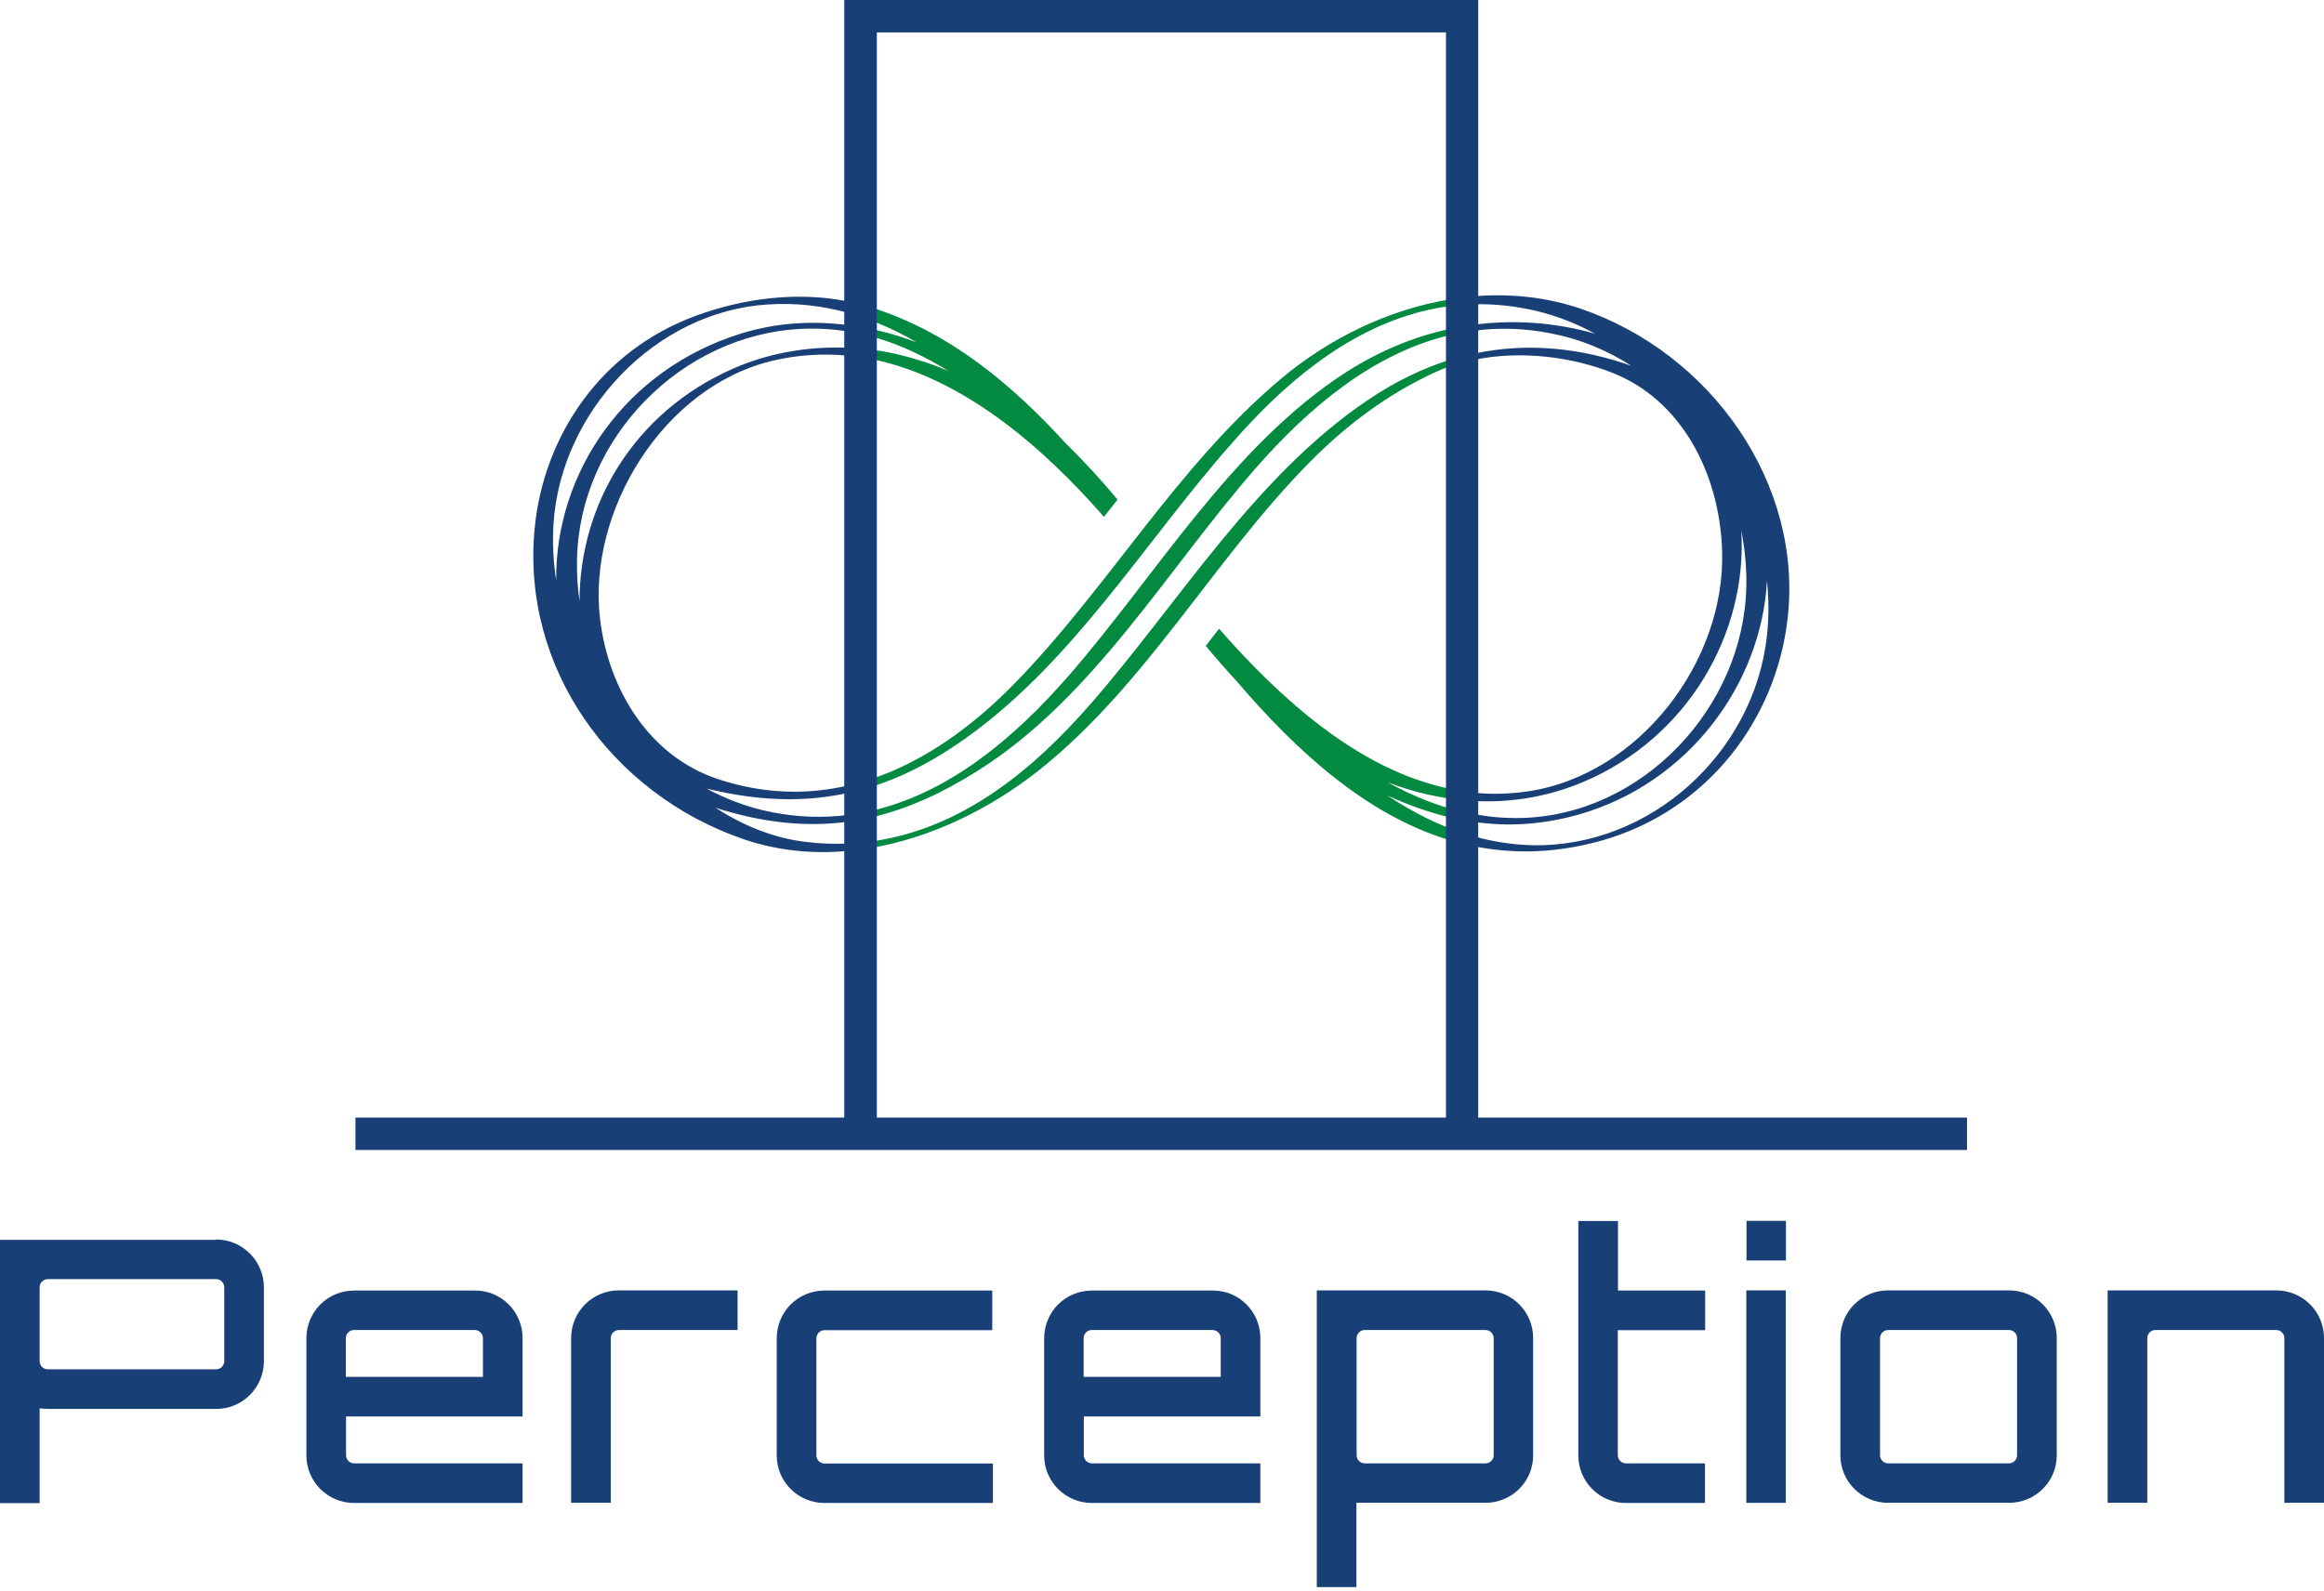
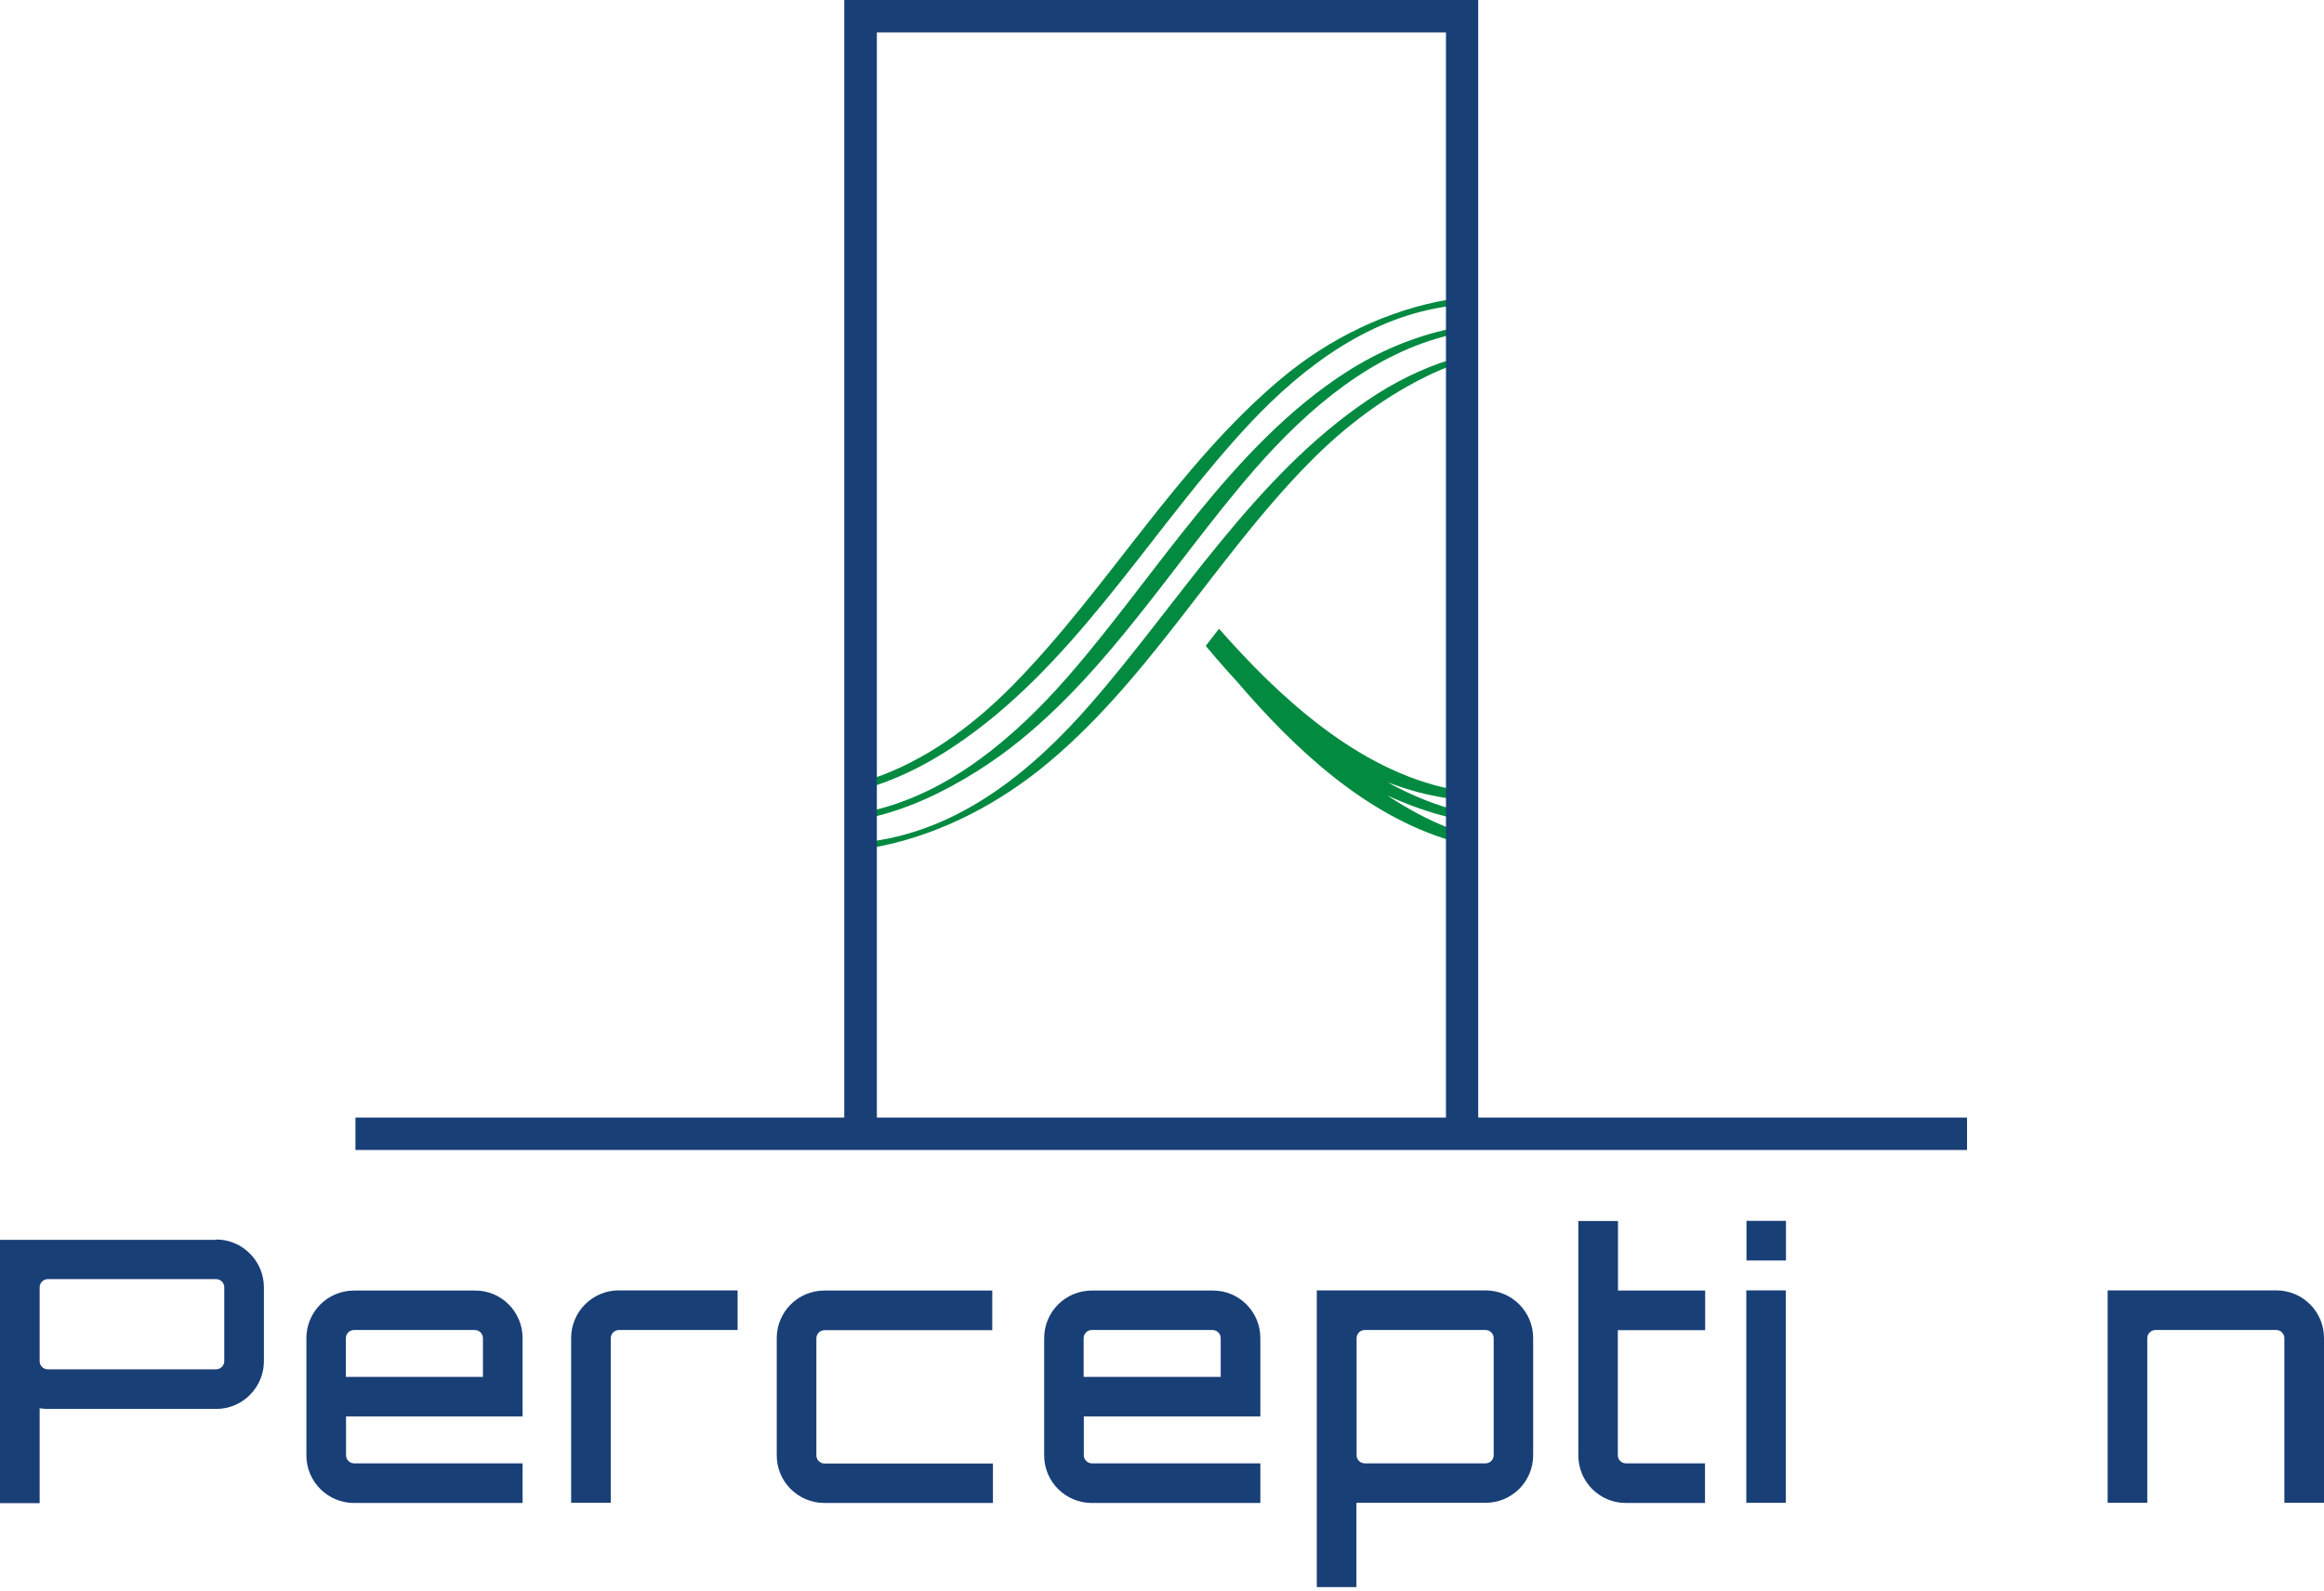
<svg xmlns="http://www.w3.org/2000/svg" width="384" height="263" viewBox="0 0 384 263" fill="none">
-   <path d="M126.871 50.322C131.478 50.017 135.891 50.544 140.138 51.71C141.526 52.098 142.914 52.542 144.274 53.097V50.905C144.107 50.849 143.941 50.794 143.746 50.738C142.553 50.377 141.332 50.072 140.11 49.822C131.589 48.102 122.68 49.378 115.158 52.126C99.087 57.955 89.817 72.221 88.346 87.293C86.098 110.302 100.947 131.091 122.68 138.641C128.286 140.584 134.198 141.194 140.11 140.639C141.498 140.528 142.858 140.333 144.246 140.084V139.029C142.886 139.223 141.526 139.362 140.11 139.418C137.807 139.529 135.447 139.445 133.033 139.14C127.592 138.474 122.624 136.337 118.211 133.506C126.232 136.059 133.366 136.725 140.11 135.81C141.498 135.615 142.886 135.365 144.246 135.032V133.95C142.886 134.283 141.498 134.533 140.11 134.699C136.141 135.199 131.978 135.115 127.62 134.255C123.734 133.506 120.098 132.146 116.768 130.342C125.428 132.451 133.033 132.617 140.082 131.063C141.47 130.758 142.858 130.397 144.218 129.953V128.648C142.858 129.12 141.47 129.509 140.082 129.842C133.338 131.396 126.177 131.258 118.683 128.787C107.303 125.04 100.531 114.021 99.143 102.253C97.061 84.433 109.607 63.894 127.676 59.62C131.922 58.621 136.058 58.399 140.11 58.788C141.498 58.926 142.886 59.148 144.246 59.426V57.844C142.858 57.649 141.498 57.539 140.11 57.483C133.588 57.206 127.037 58.316 121.07 60.953C104.694 68.169 95.757 83.518 95.757 99.366C95.424 97.063 95.285 94.759 95.34 92.427C95.757 72.443 112.577 55.207 132.589 54.347C135.198 54.236 137.696 54.402 140.11 54.791C141.526 55.013 142.914 55.318 144.246 55.707V54.458C142.886 54.152 141.498 53.93 140.11 53.736C134.337 52.986 128.314 53.292 122.374 55.151C103.334 61.091 91.732 78.05 91.899 95.925C91.427 92.871 91.26 89.707 91.455 86.599C92.648 68.03 108.247 51.488 126.871 50.322ZM261.07 50.988C255.491 49.101 249.551 48.49 243.667 48.962C242.279 49.073 240.891 49.24 239.531 49.489V50.599C240.891 50.405 242.279 50.322 243.667 50.294C246.97 50.211 250.384 50.572 253.909 51.404C257.35 52.237 260.57 53.514 263.54 55.151C257.101 53.319 250.356 52.792 243.667 53.653C242.279 53.847 240.891 54.069 239.531 54.374V55.401C240.891 55.068 242.279 54.819 243.667 54.652C247.664 54.125 251.855 54.235 256.24 55.096C261.125 56.039 265.566 57.899 269.535 60.453C261.181 57.511 252.465 56.567 243.667 58.427C242.279 58.732 240.919 59.093 239.531 59.509V60.592C240.891 60.12 242.251 59.759 243.667 59.454C251.411 57.871 259.848 59.01 266.426 61.619C277.529 65.976 284.135 77.828 284.551 91.095C285.106 109.303 270.895 128.01 252.549 130.786C249.523 131.23 246.553 131.313 243.667 131.036C242.279 130.897 240.891 130.675 239.531 130.397V132.007C240.919 132.201 242.307 132.34 243.667 132.396C249.829 132.701 255.879 131.646 261.569 129.259C279.028 121.904 288.77 104.473 287.715 87.709C288.326 90.734 288.603 93.843 288.548 96.952C288.131 116.936 271.339 134.755 251.3 135.199C248.718 135.255 246.165 135.032 243.695 134.588C242.307 134.338 240.919 134.005 239.559 133.617V135.088C240.919 135.421 242.307 135.671 243.695 135.865C249.051 136.615 254.686 136.365 260.792 134.644C279.083 129.481 291.046 112.939 291.962 96.008C292.267 98.978 292.295 101.975 291.962 105.001C289.88 124.513 272.588 140.167 253.076 139.695C249.856 139.612 246.72 139.113 243.695 138.28C242.307 137.891 240.919 137.447 239.559 136.892V138.863C240.919 139.279 242.307 139.612 243.695 139.89C250.189 141.194 257.128 141.028 264.595 138.946C282.247 133.95 293.405 118.851 295.348 102.447C298.04 79.993 282.691 58.288 261.07 50.988Z" fill="#193F77" />
  <path d="M239.504 49.49V50.6C226.736 52.266 215.661 60.176 206.391 70.112C191.181 86.405 179.413 107.028 161.455 120.628C155.848 124.875 150.214 128.039 144.274 129.954V128.649C152.767 125.763 160.511 120.184 167.339 113.273C183.048 97.285 194.345 77.163 211.609 62.646C219.686 55.846 229.512 51.156 239.504 49.49Z" fill="#018A40" />
  <path d="M239.504 54.374V55.401C226.903 58.399 216.245 67.336 207.335 77.55C192.791 94.231 180.579 115.465 161.455 127.455C155.709 131.063 150.103 133.644 144.246 135.032V133.95C156.875 130.98 167.589 121.987 176.526 111.745C191.07 95.064 203.533 73.637 222.517 61.452C227.958 57.982 233.703 55.623 239.504 54.374Z" fill="#018A40" />
  <path d="M239.504 59.481V60.564C238.643 60.869 237.81 61.202 236.978 61.591C229.178 65.199 222.295 70.389 216.272 76.523C200.562 92.483 189.349 113.244 171.696 127.288C163.564 133.728 153.988 138.363 144.274 140.084V139.029C158.79 136.947 170.475 127.511 180.245 116.297C194.789 99.616 207.307 78.716 226.014 66.115C230.511 63.062 235.035 60.897 239.504 59.481Z" fill="#018A40" />
  <path d="M235.729 131.286C233.509 130.786 231.399 130.092 229.318 129.315C232.565 131.119 235.979 132.59 239.504 133.617V135.089C235.979 134.256 232.593 133.007 229.234 131.48C232.51 133.645 235.923 135.505 239.504 136.893V138.863C225.82 134.728 214.274 124.236 204.254 112.495C202.533 110.636 200.84 108.693 199.23 106.75L201.423 103.919C211.387 115.271 224.349 127.233 239.532 130.37V131.98C238.255 131.813 237.006 131.564 235.729 131.286Z" fill="#018A40" />
-   <path d="M184.658 82.574L182.41 85.433C172.473 74.053 159.317 62.534 144.274 59.398V57.816C145.495 57.982 146.744 58.204 147.937 58.482C151.018 59.176 153.96 60.147 156.764 61.34C152.767 58.898 148.659 56.9 144.246 55.678V54.429C146.744 54.984 149.159 55.706 151.49 56.594C149.159 55.234 146.744 54.041 144.246 53.097V50.904C156.958 54.984 167.228 63.533 176.109 73.303C179.107 76.218 181.966 79.354 184.658 82.574Z" fill="#018A40" />
  <path d="M244.25 184.714V0H139.5V184.714H58.731V190.071H325.019V184.714H244.25ZM144.885 5.357H238.921V184.714H144.885V5.357Z" fill="#193F77" />
  <path d="M35.722 204.866C40.079 204.866 43.604 208.447 43.604 212.749V224.989C43.604 229.291 40.107 232.872 35.722 232.872H7.883C7.411 232.872 6.967 232.816 6.55 232.76V248.443H0V204.922H35.722V204.866ZM37.054 212.749C37.054 212.027 36.443 211.417 35.722 211.417H7.883C7.161 211.417 6.55 212.027 6.55 212.749V224.989C6.55 225.711 7.161 226.321 7.883 226.321H35.722C36.443 226.321 37.054 225.711 37.054 224.989V212.749Z" fill="#193F77" />
  <path d="M86.348 221.159V234.121H57.177V240.532C57.177 241.254 57.787 241.865 58.509 241.865H86.348V248.415H58.509C54.151 248.415 50.627 244.89 50.627 240.56V221.187C50.627 216.829 54.124 213.304 58.509 213.304H78.493C82.823 213.276 86.348 216.801 86.348 221.159ZM79.798 227.57V221.159C79.798 220.437 79.187 219.827 78.466 219.827H58.481C57.76 219.827 57.149 220.437 57.149 221.159V227.57H79.798Z" fill="#193F77" />
  <path d="M121.875 213.275V219.826H102.252C101.53 219.826 100.92 220.437 100.92 221.158V248.386H94.369V240.532V221.158C94.369 216.801 97.894 213.275 102.252 213.275H121.875Z" fill="#193F77" />
  <path d="M164.064 241.864V248.415H136.225C131.867 248.415 128.342 244.89 128.342 240.56V221.187C128.342 216.829 131.839 213.304 136.225 213.304H163.953V219.854H136.225C135.503 219.854 134.892 220.465 134.892 221.187V240.56C134.892 241.282 135.503 241.892 136.225 241.892H164.064V241.864Z" fill="#193F77" />
  <path d="M208.251 221.159V234.121H179.08V240.532C179.08 241.254 179.69 241.865 180.412 241.865H208.251V248.415H180.412C176.054 248.415 172.529 244.89 172.529 240.56V221.187C172.529 216.829 176.027 213.304 180.412 213.304H200.396C204.726 213.276 208.251 216.801 208.251 221.159ZM201.701 227.57V221.159C201.701 220.437 201.09 219.827 200.368 219.827H180.384C179.663 219.827 179.052 220.437 179.052 221.159V227.57H201.701Z" fill="#193F77" />
  <path d="M253.326 221.158V240.532C253.326 244.889 249.801 248.386 245.443 248.386H224.127V262.32H217.577V213.275H245.416C249.829 213.275 253.326 216.801 253.326 221.158ZM246.804 221.158C246.804 220.437 246.193 219.826 245.471 219.826H225.487C224.766 219.826 224.155 220.437 224.155 221.158V240.532C224.155 241.253 224.766 241.864 225.487 241.864H245.471C246.193 241.864 246.804 241.253 246.804 240.532V221.158Z" fill="#193F77" />
  <path d="M267.315 219.827V240.533C267.315 241.254 267.926 241.865 268.647 241.865H281.72V248.415H268.647C264.29 248.415 260.792 244.89 260.792 240.56V221.187V201.813H267.343V213.304H281.748V219.855H267.315V219.827Z" fill="#193F77" />
  <path d="M295.098 201.785V208.335H288.576V201.785H295.098ZM288.548 213.276H295.071V248.387H288.548V213.276Z" fill="#193F77" />
-   <path d="M331.958 213.275C336.316 213.275 339.841 216.801 339.841 221.158V240.532C339.841 244.889 336.316 248.386 331.958 248.386H311.974C307.616 248.386 304.091 244.862 304.091 240.532V221.158C304.091 216.801 307.616 213.275 311.974 213.275H331.958ZM311.974 219.826C311.252 219.826 310.642 220.437 310.642 221.158V240.532C310.642 241.253 311.252 241.864 311.974 241.864H331.958C332.68 241.864 333.29 241.253 333.29 240.532V221.158C333.29 220.437 332.68 219.826 331.958 219.826H311.974Z" fill="#193F77" />
  <path d="M384 221.158V248.386H377.45V221.158C377.45 220.437 376.839 219.826 376.118 219.826H356.133C355.412 219.826 354.801 220.437 354.801 221.158V248.386H348.251V213.275H376.09C380.503 213.275 384 216.801 384 221.158Z" fill="#193F77" />
</svg>